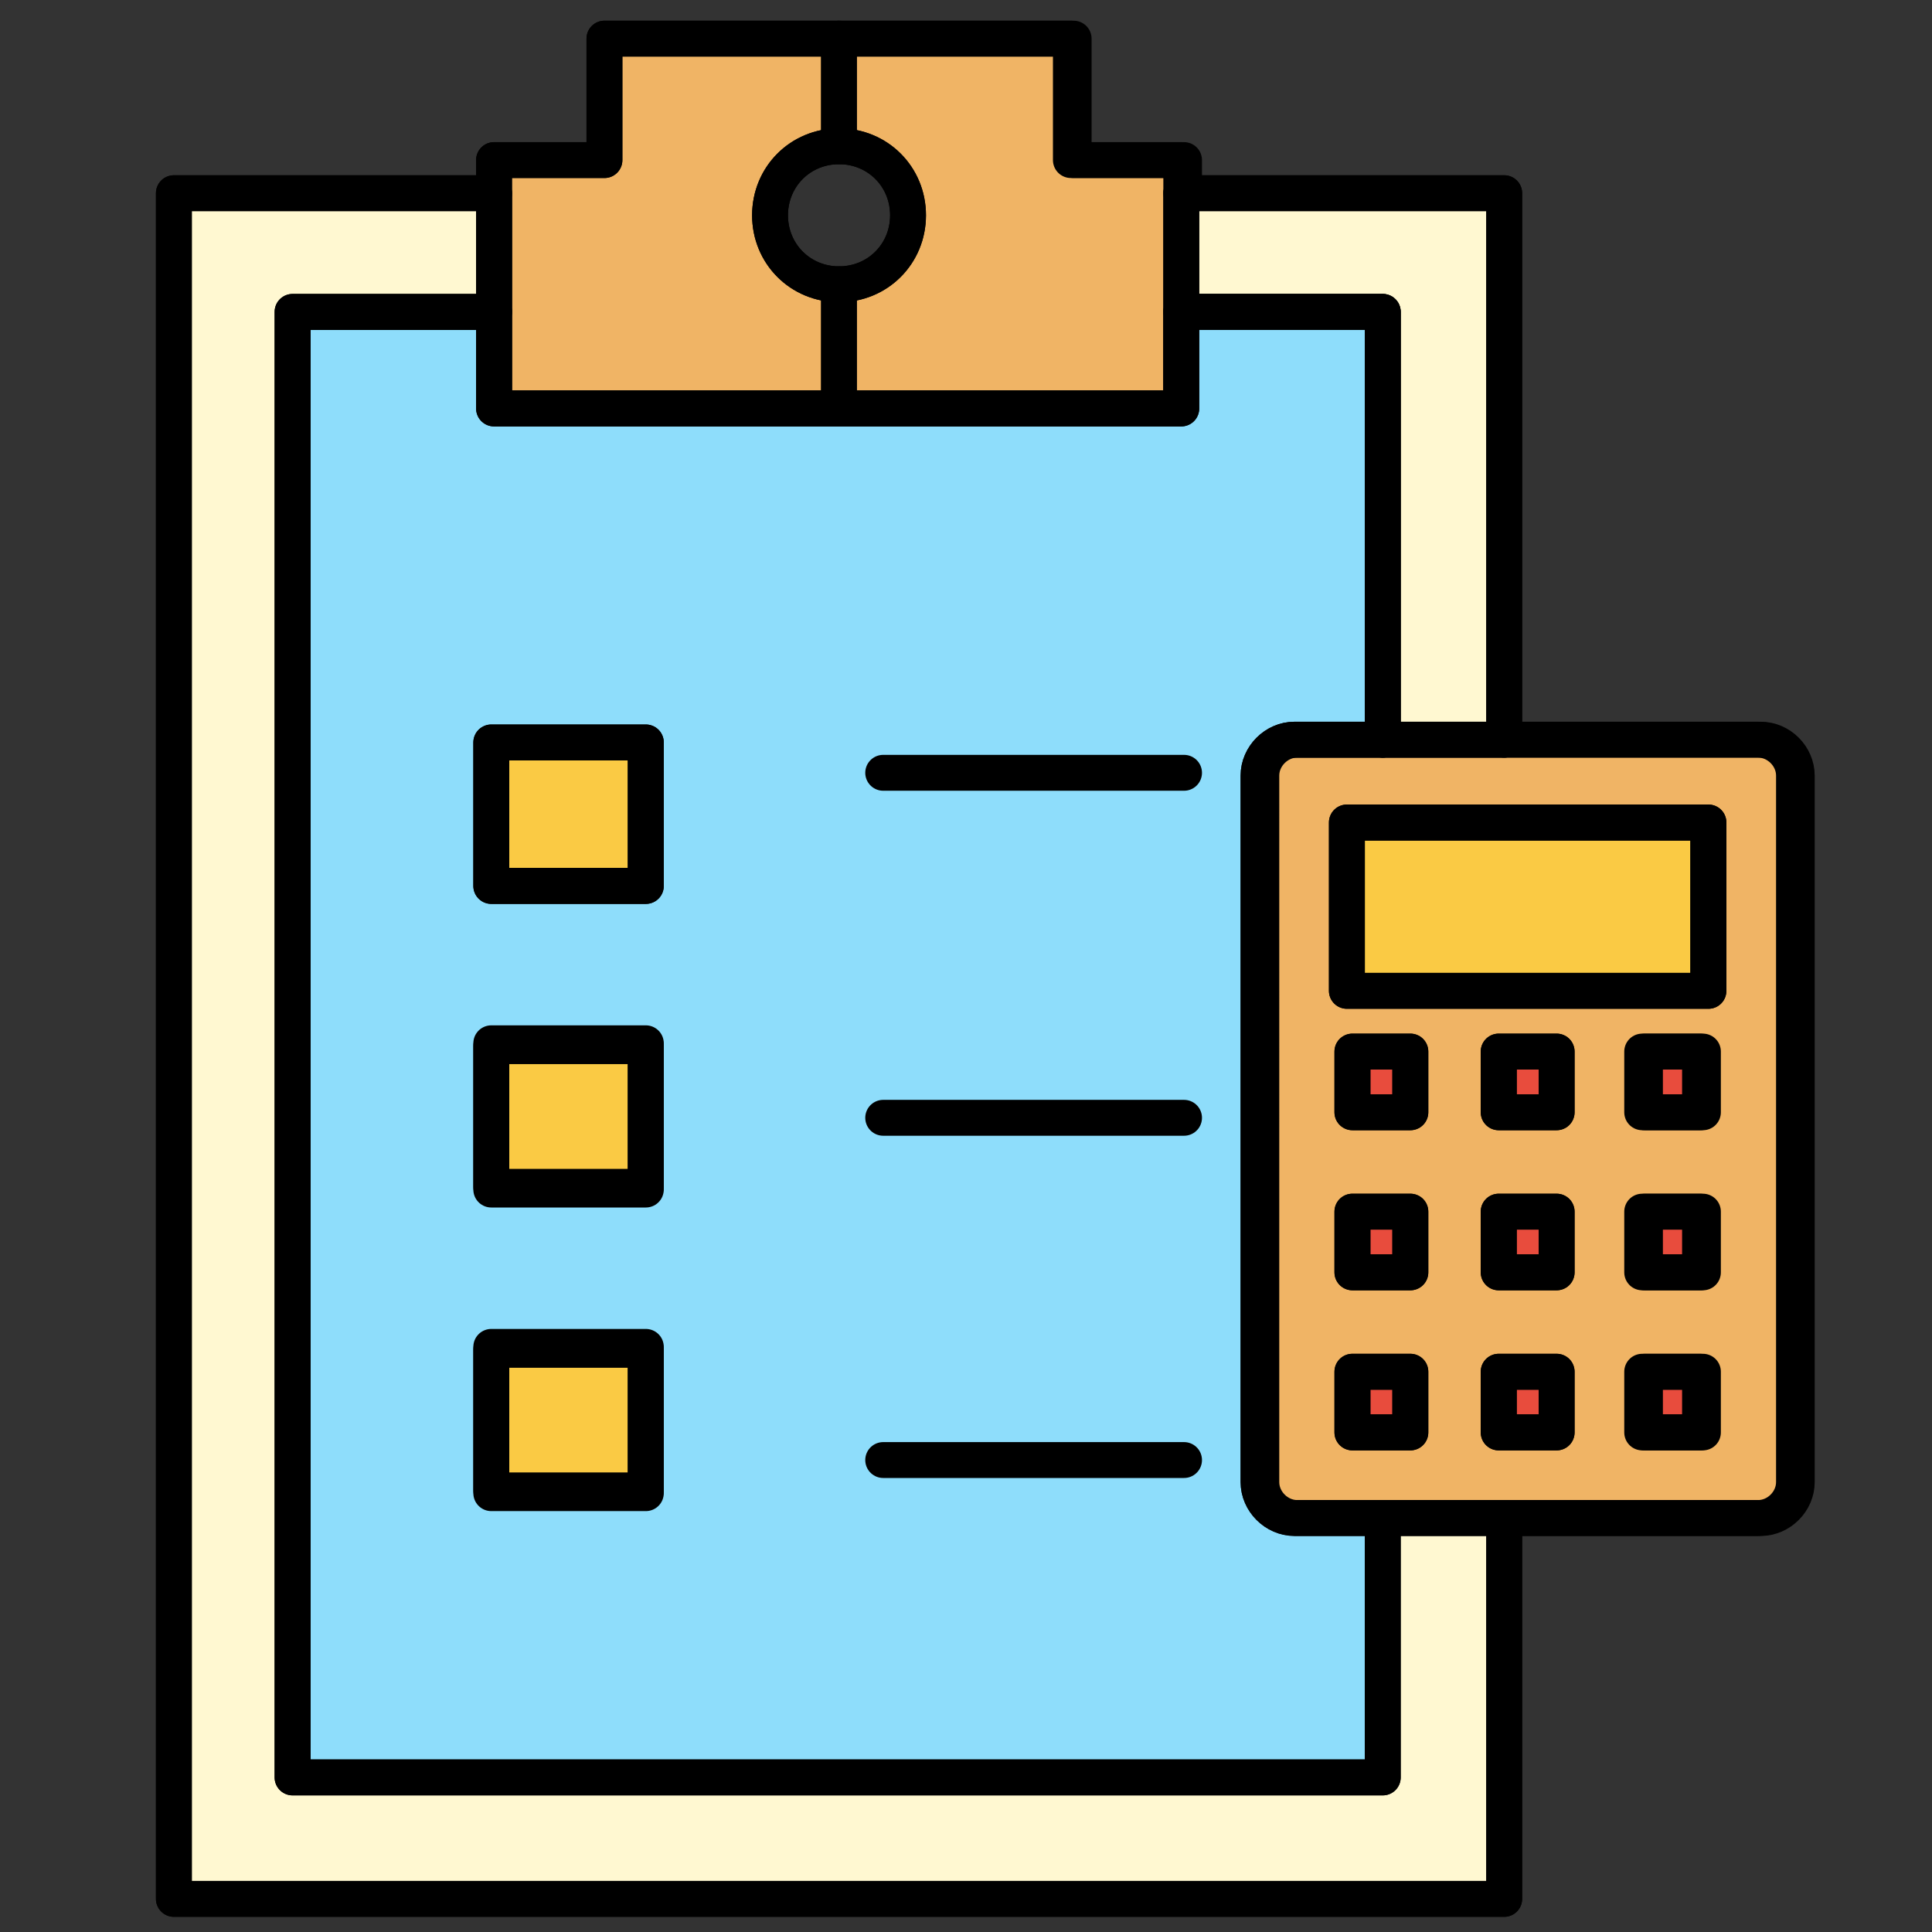
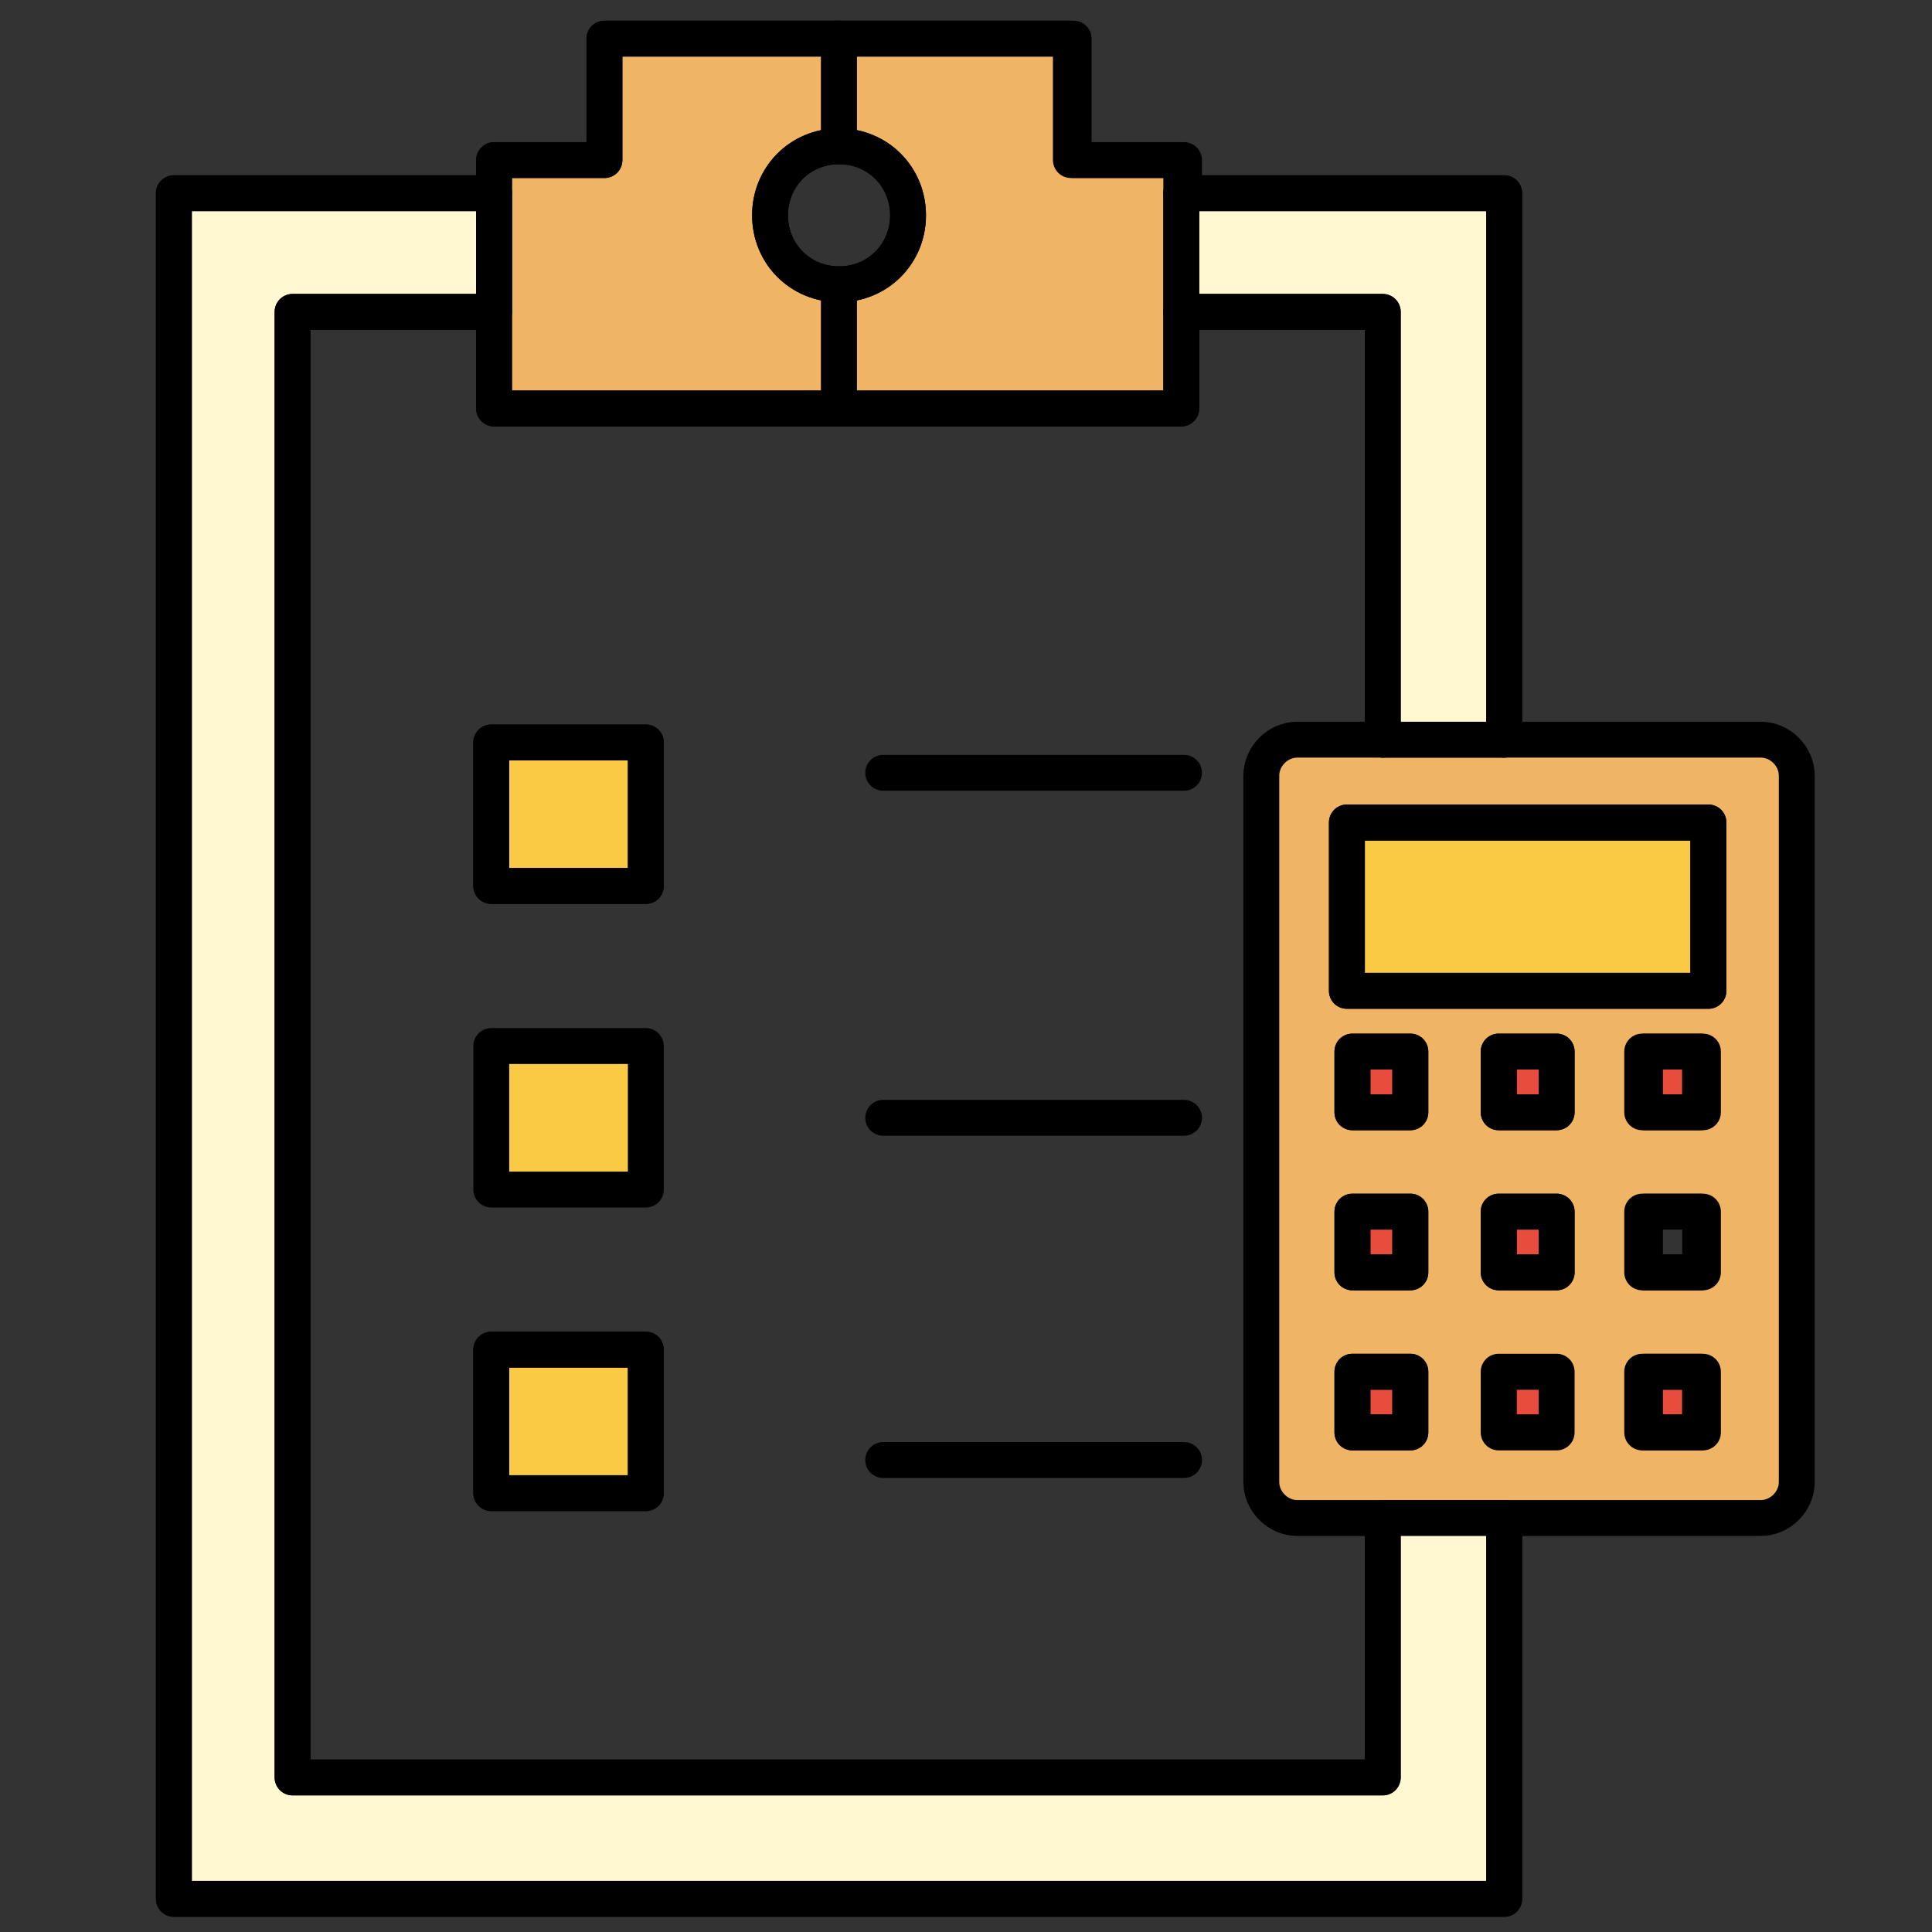
<svg xmlns="http://www.w3.org/2000/svg" version="1.1" id="Capa_1" x="0px" y="0px" width="70px" height="70px" viewBox="0 0 70 70" style="enable-background:new 0 0 70 70;" xml:space="preserve">
  <rect x="0" y="0" width="70" height="70" fill="#333333" stroke="none" />
  <style type="text/css">
	.st0{fill:#E84C3D;stroke:#000000;stroke-width:1.3;stroke-linecap:round;stroke-linejoin:round;stroke-miterlimit:10;}
	.st1{fill:#FACA44;stroke:#000000;stroke-width:1.3;stroke-linecap:round;stroke-linejoin:round;stroke-miterlimit:10;}
	.st2{fill:#F0B465;stroke:#000000;stroke-width:1.3;stroke-linecap:round;stroke-linejoin:round;stroke-miterlimit:10;}
	.st3{fill:#FFF8D1;stroke:#000000;stroke-width:1.3;stroke-linecap:round;stroke-linejoin:round;stroke-miterlimit:10;}
	.st4{fill:#8EDDFB;stroke:#000000;stroke-width:1.3;stroke-linecap:round;stroke-linejoin:round;stroke-miterlimit:10;}
	.st5{fill:none;stroke:#000000;stroke-width:1.3;stroke-linecap:round;stroke-linejoin:round;stroke-miterlimit:10;}
	.st6{fill:none;stroke:#000000;stroke-width:1.3;stroke-linecap:round;stroke-linejoin:round;stroke-miterlimit:2.613;}
</style>
  <g>
    <g>
      <g id="XMLID_231_">
        <g>
          <rect x="59.5" y="38.1" class="st0" width="2.1" height="2.2" />
          <rect x="54.3" y="38.1" class="st0" width="2.1" height="2.2" />
          <rect x="49" y="38.1" class="st0" width="2.1" height="2.2" />
          <rect x="49" y="43.9" class="st0" width="2.1" height="2.2" />
          <rect x="54.3" y="43.9" class="st0" width="2.1" height="2.2" />
-           <rect x="59.5" y="43.9" class="st0" width="2.1" height="2.2" />
          <rect x="59.5" y="49.7" class="st0" width="2.1" height="2.2" />
          <rect x="54.3" y="49.7" class="st0" width="2.1" height="2.2" />
          <rect x="49" y="49.7" class="st0" width="2.1" height="2.2" />
          <rect x="48.8" y="29.8" class="st1" width="13.1" height="6.1" />
          <path class="st2" d="M51.1,40.3v-2.2H49v2.2H51.1z M51.1,46.1v-2.2H49v2.2H51.1z M51.1,51.9v-2.2H49v2.2H51.1z M56.4,40.3v-2.2      h-2.1v2.2H56.4z M56.4,46.1v-2.2h-2.1v2.2H56.4z M56.4,51.9v-2.2h-2.1v2.2H56.4z M61.7,40.3v-2.2h-2.1v2.2H61.7z M61.7,46.1      v-2.2h-2.1v2.2H61.7z M61.7,51.9v-2.2h-2.1v2.2H61.7z M48.8,35.9h13.1v-6.1H48.8V35.9z M65.1,28.1v25.6c0,0.7-0.6,1.3-1.3,1.3      h-9.3h-4.3h-3.2c-0.7,0-1.3-0.6-1.3-1.3V28.1c0-0.7,0.6-1.3,1.3-1.3h3.2h4.3h9.3C64.5,26.8,65.1,27.4,65.1,28.1z" />
-           <path class="st2" d="M30.4,5.3c-1.4,0-2.5,1.1-2.5,2.5c0,1.4,1.1,2.5,2.5,2.5v4.5H17.9v-3.5V7V5.8h4V1.4h8.5V5.3z" />
+           <path class="st2" d="M30.4,5.3c-1.4,0-2.5,1.1-2.5,2.5c0,1.4,1.1,2.5,2.5,2.5v4.5H17.9v-3.5V7V5.8h4V1.4h8.5V5.3" />
          <path class="st2" d="M42.8,11.3v3.5H30.4v-4.5c1.4,0,2.5-1.1,2.5-2.5c0-1.4-1.1-2.5-2.5-2.5V1.4h8.5v4.4h4V7V11.3z" />
          <polygon class="st3" points="54.5,7 54.5,26.8 50.1,26.8 50.1,11.3 42.8,11.3 42.8,7     " />
          <rect x="17.8" y="48.9" class="st1" width="5.6" height="5.2" />
          <rect x="17.8" y="37.9" class="st1" width="5.6" height="5.2" />
          <rect x="17.8" y="26.9" class="st1" width="5.6" height="5.2" />
-           <path class="st4" d="M23.4,54v-5.2h-5.6V54H23.4z M23.4,43v-5.2h-5.6V43H23.4z M23.4,32.1v-5.2h-5.6v5.2H23.4z M46.9,26.8      c-0.7,0-1.3,0.6-1.3,1.3v25.6c0,0.7,0.6,1.3,1.3,1.3h3.2v9.4H10.6v-6.8V11.3h7.3v3.5h12.5h12.4v-3.5h7.3v15.5H46.9z" />
          <polygon class="st3" points="50.1,64.4 50.1,55 54.5,55 54.5,68.8 6.3,68.8 6.3,58.7 6.3,7 17.9,7 17.9,11.3 10.6,11.3       10.6,57.6 10.6,64.4     " />
        </g>
        <g>
          <polyline class="st5" points="42.8,7 54.5,7 54.5,26.8     " />
          <polyline class="st5" points="54.5,55 54.5,68.8 6.3,68.8 6.3,58.7 6.3,7 17.9,7     " />
          <polyline class="st6" points="50.1,55 50.1,64.4 10.6,64.4 10.6,57.6 10.6,11.3 17.9,11.3     " />
          <polyline class="st6" points="42.8,11.3 50.1,11.3 50.1,26.8     " />
          <polygon class="st6" points="17.9,7 17.9,5.8 21.9,5.8 21.9,1.4 30.4,1.4 38.8,1.4 38.8,5.8 42.8,5.8 42.8,7 42.8,11.3       42.8,14.8 30.4,14.8 17.9,14.8 17.9,11.3     " />
          <path class="st6" d="M30.4,5.3c1.4,0,2.5,1.1,2.5,2.5c0,1.4-1.1,2.5-2.5,2.5c-1.4,0-2.5-1.1-2.5-2.5C27.9,6.4,29,5.3,30.4,5.3z" />
          <line class="st6" x1="32" y1="28" x2="42.9" y2="28" />
          <line class="st6" x1="32" y1="40.5" x2="42.9" y2="40.5" />
          <line class="st6" x1="32" y1="52.9" x2="42.9" y2="52.9" />
          <rect x="17.8" y="26.9" class="st6" width="5.6" height="5.2" />
-           <rect x="17.8" y="37.9" class="st6" width="5.6" height="5.2" />
          <rect x="17.8" y="48.9" class="st6" width="5.6" height="5.2" />
-           <path class="st6" d="M50.1,55h-3.2c-0.7,0-1.3-0.6-1.3-1.3V28.1c0-0.7,0.6-1.3,1.3-1.3h3.2h4.3h9.3c0.7,0,1.3,0.6,1.3,1.3v25.6      c0,0.7-0.6,1.3-1.3,1.3h-9.3H50.1z" />
          <rect x="48.8" y="29.8" class="st6" width="13.1" height="6.1" />
          <rect x="49" y="38.1" class="st6" width="2.1" height="2.2" />
          <rect x="54.3" y="38.1" class="st6" width="2.1" height="2.2" />
          <rect x="59.5" y="38.1" class="st6" width="2.1" height="2.2" />
          <rect x="49" y="43.9" class="st6" width="2.1" height="2.2" />
          <rect x="54.3" y="43.9" class="st6" width="2.1" height="2.2" />
          <rect x="59.5" y="43.9" class="st6" width="2.1" height="2.2" />
          <rect x="49" y="49.7" class="st6" width="2.1" height="2.2" />
-           <rect x="54.3" y="49.7" class="st6" width="2.1" height="2.2" />
          <rect x="59.5" y="49.7" class="st6" width="2.1" height="2.2" />
        </g>
      </g>
    </g>
  </g>
</svg>